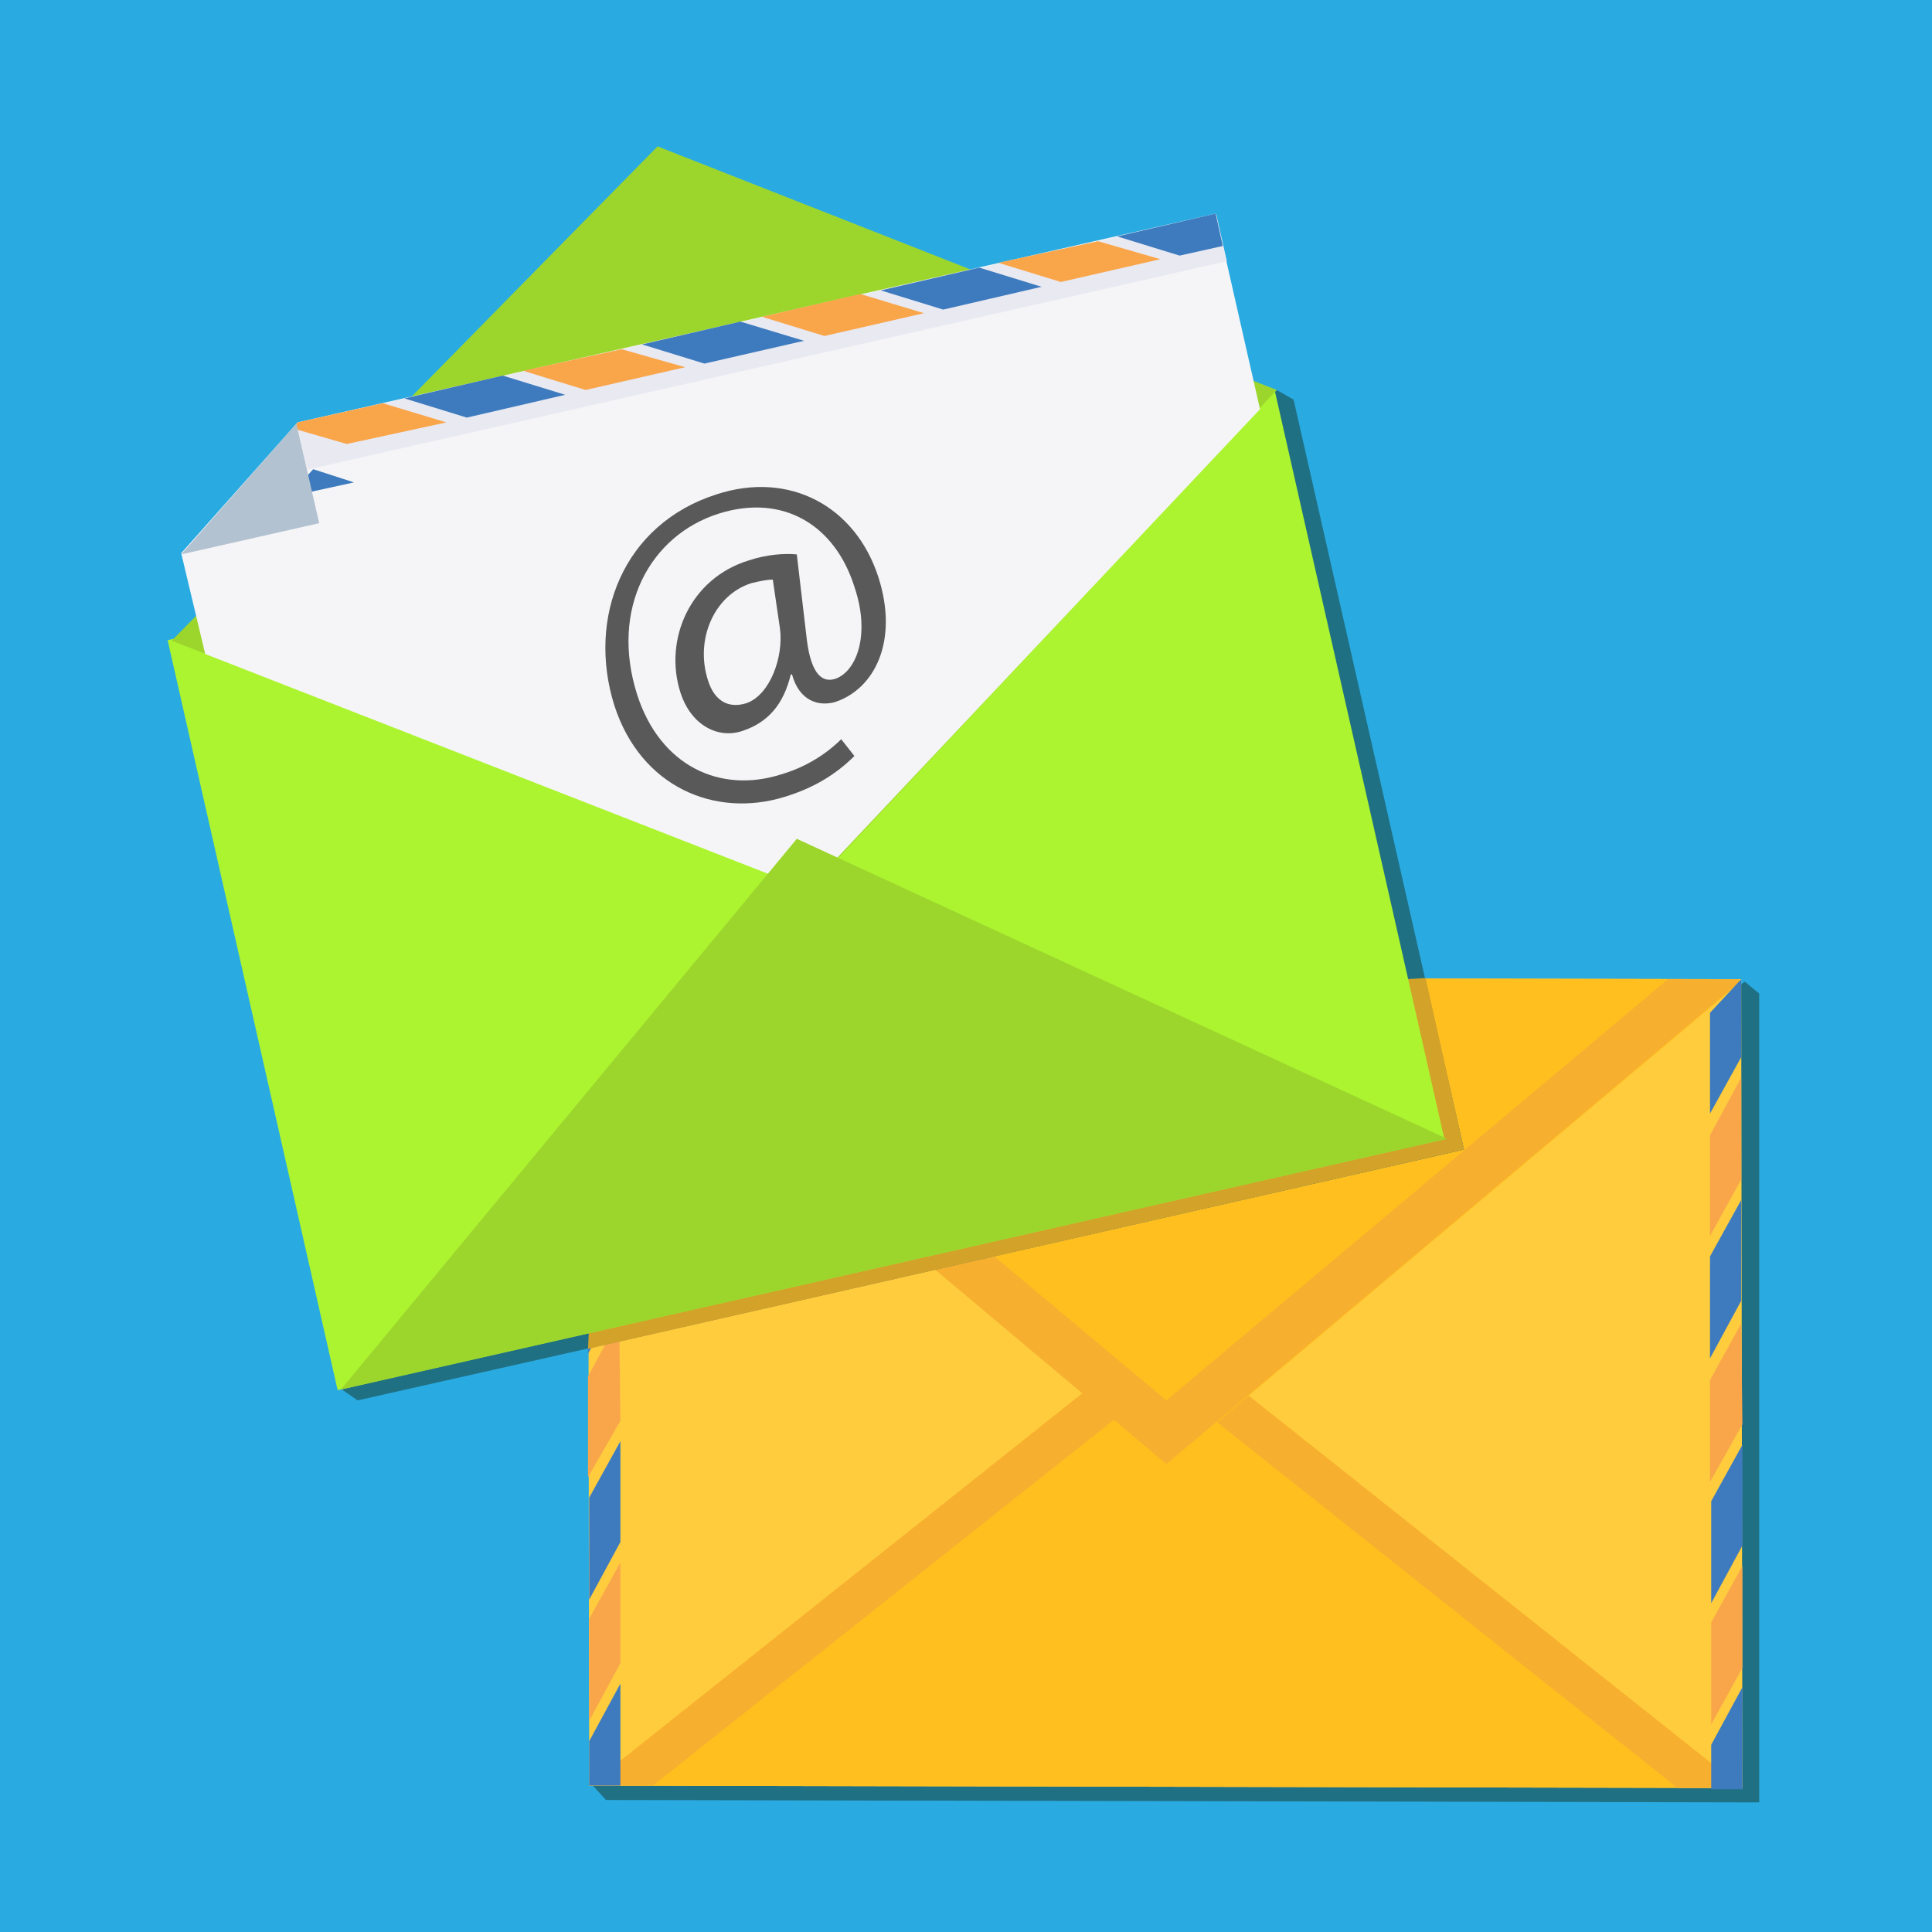
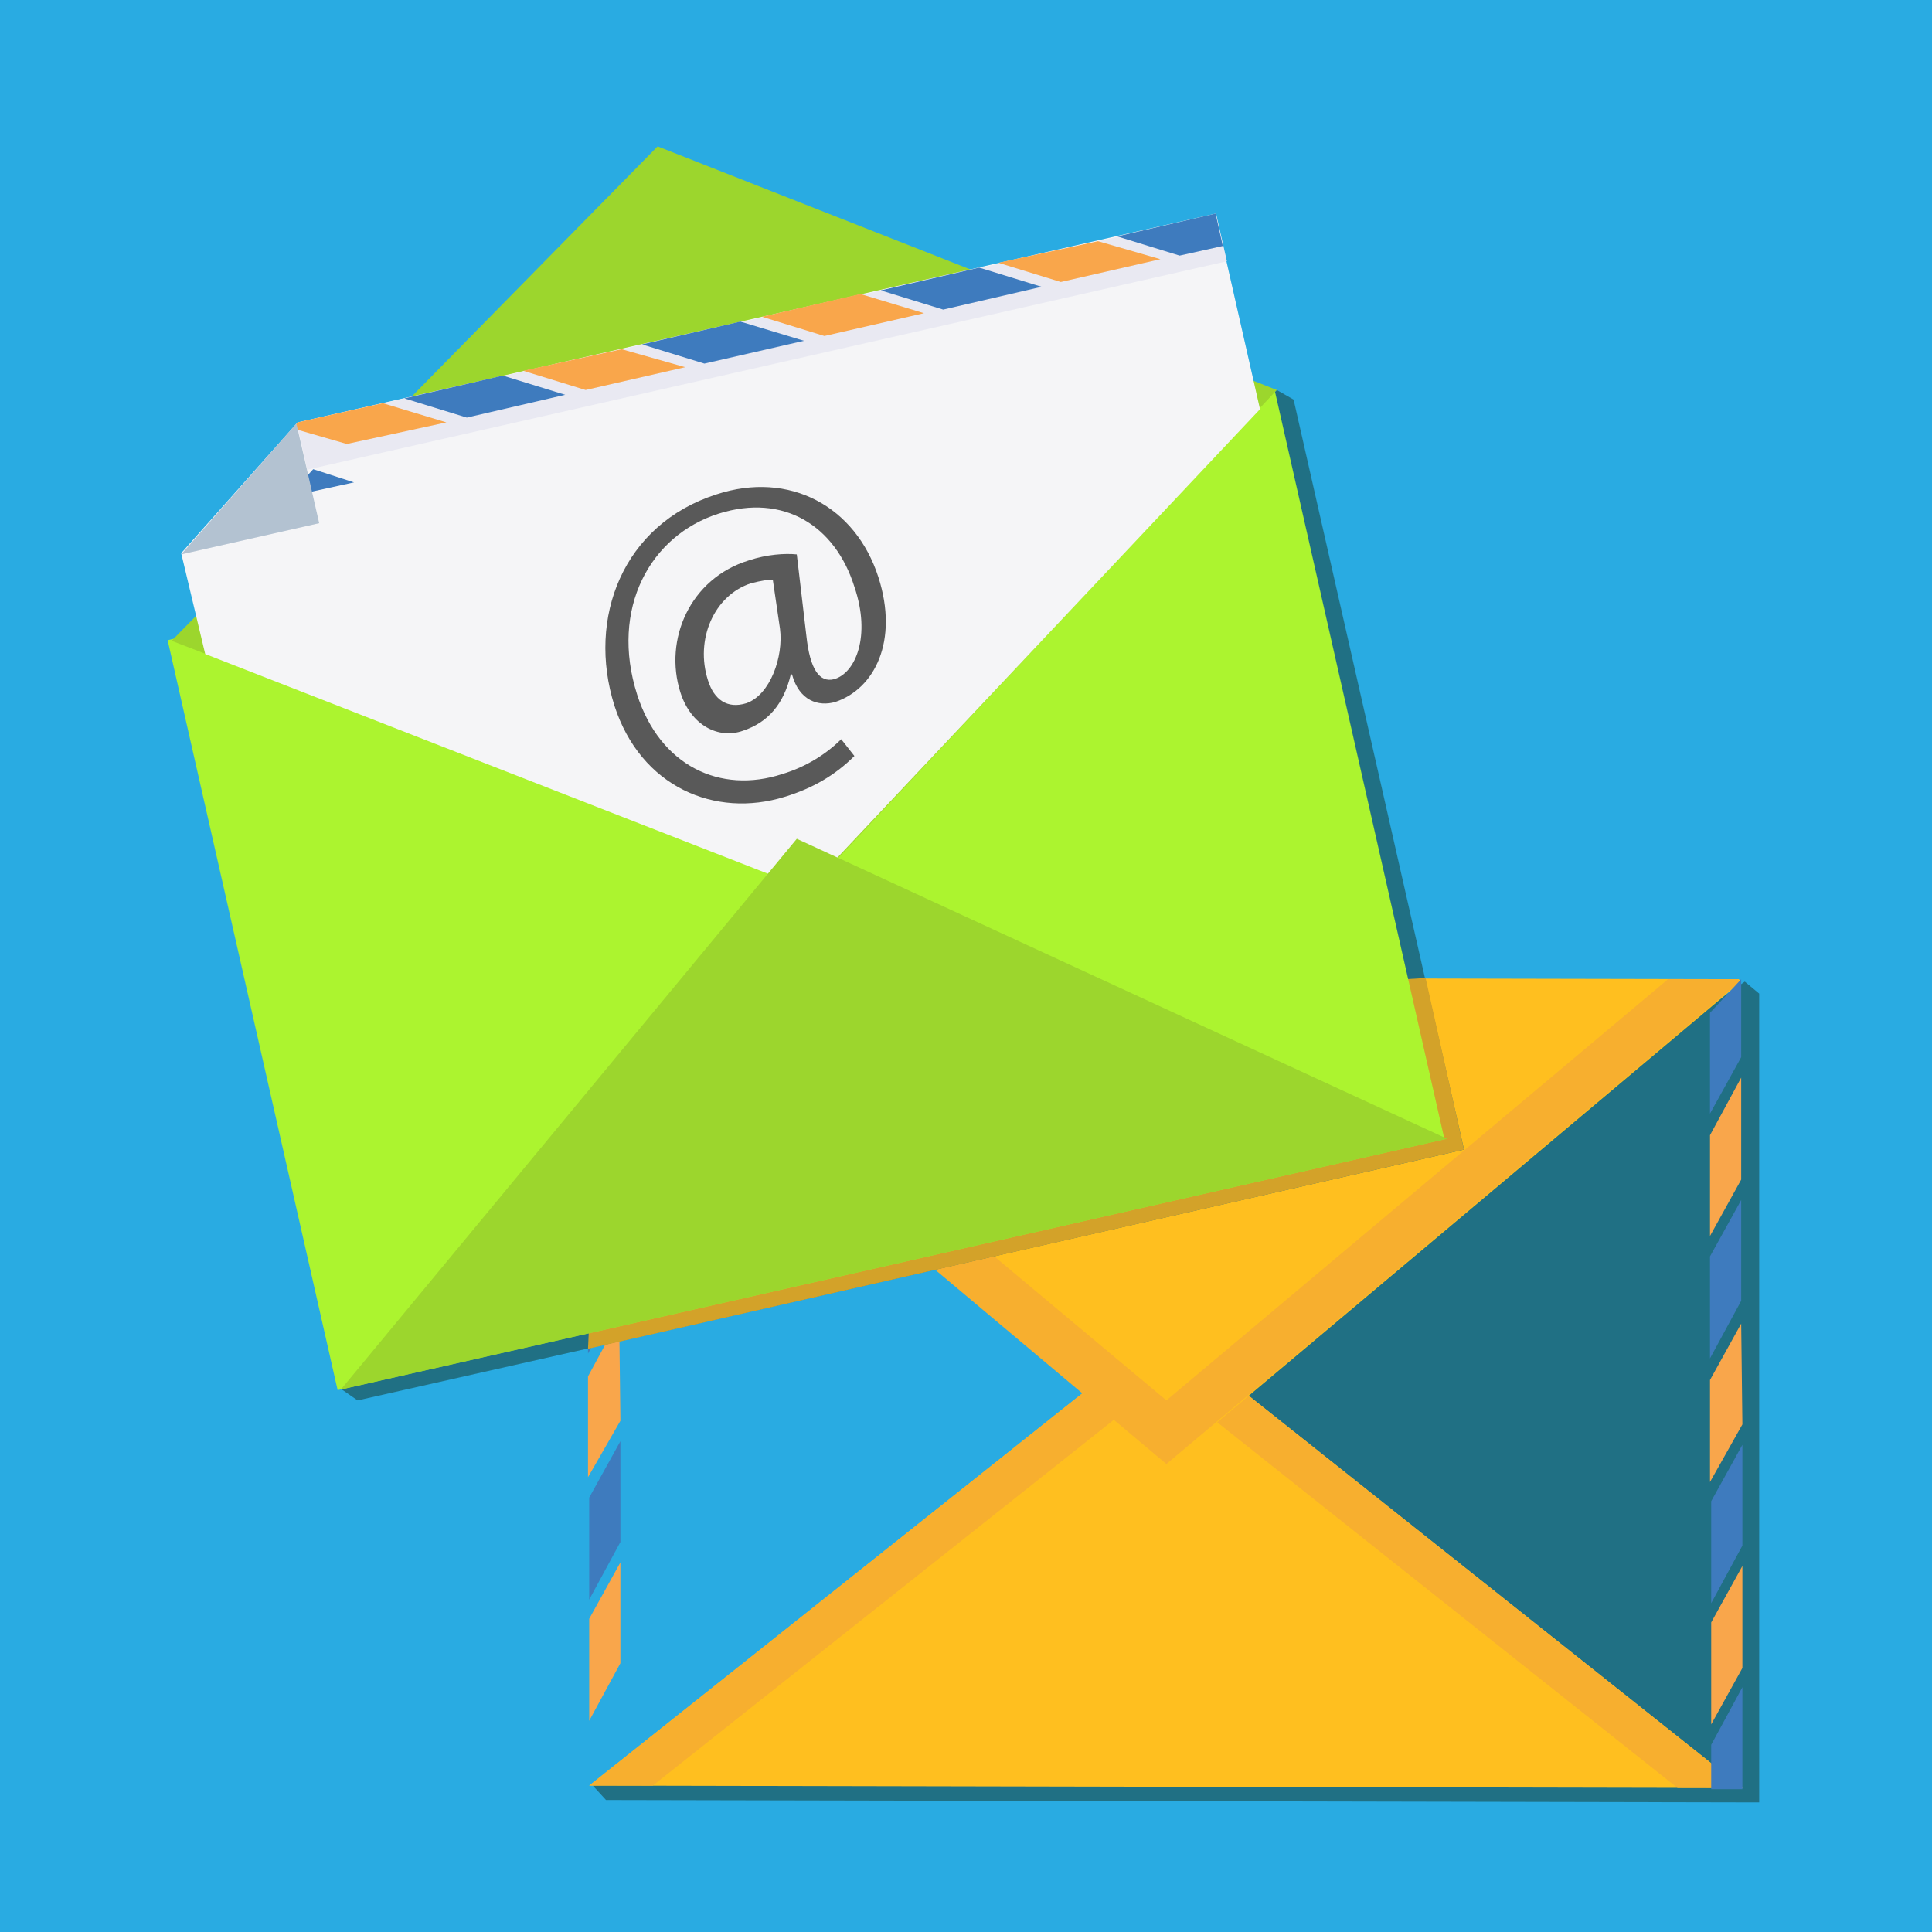
<svg xmlns="http://www.w3.org/2000/svg" version="1.1" x="0px" y="0px" viewBox="0 0 161 161" style="enable-background:new 0 0 161 161;" xml:space="preserve">
  <style type="text/css">
	.st0{fill:#29ABE2;}
	.st1{fill:#207084;}
	.st2{fill:#FFCC3E;}
	.st3{fill:#FFBF1F;}
	.st4{fill:#F7AF2F;}
	.st5{fill:#3E7BBE;}
	.st6{fill:#F9A64B;}
	.st7{fill:#D3A229;}
	.st8{fill:#ACF42F;}
	.st9{fill:#9CD62D;}
	.st10{fill:#F5F5F7;}
	.st11{fill:#E9E9F2;}
	.st12{fill:#B3C2D1;}
	.st13{fill:#595959;}
</style>
  <g id="Layer_1">
    <rect class="st0" width="161" height="161" />
  </g>
  <g id="Layer_2">
    <g>
      <polygon class="st1" points="146.6,82.8 145.4,81.8 49.4,148.8 50.5,150 146.6,150.2   " />
-       <polygon class="st2" points="145.2,149 49.1,148.8 49,81.4 145.1,81.6   " />
      <polygon class="st3" points="97,110.7 49.1,148.8 145.2,149   " />
      <polygon class="st4" points="97,115 139.8,149 145.2,149 97,110.7 49.1,148.8 54.4,148.8   " />
      <polygon class="st3" points="49.2,81.4 49,81.5 97.3,122 145.1,81.8 144.9,81.6   " />
      <polygon class="st4" points="144.8,81.6 139,81.6 97.2,116.7 55,81.4 49.2,81.4 49,81.5 97.2,122 145,81.8   " />
      <g>
        <polygon class="st5" points="145.2,140.6 142.6,145.4 142.6,149.1 145.2,149.1    " />
        <polygon class="st6" points="145.2,130.5 142.6,135.2 142.6,143.7 145.2,139    " />
        <polygon class="st6" points="145.1,110.3 142.5,115 142.5,123.5 145.2,118.7    " />
        <polygon class="st6" points="145.1,89.8 142.5,94.6 142.5,103 145.1,98.3    " />
        <polygon class="st5" points="145.2,120.4 142.6,125.1 142.6,133.6 145.2,128.8    " />
        <polygon class="st5" points="145.1,100 142.5,104.7 142.5,113.2 145.1,108.4    " />
        <polygon class="st5" points="142.5,84.4 142.5,92.8 145.1,88.1 145.1,81.6    " />
      </g>
      <g>
-         <polygon class="st5" points="51.7,140.3 49.1,145.1 49.1,148.8 51.7,148.8    " />
        <polygon class="st6" points="51.7,130.2 49.1,134.9 49.1,143.4 51.7,138.6    " />
        <polygon class="st6" points="51.6,109.9 49,114.7 49,123.1 51.7,118.4    " />
        <polygon class="st6" points="51.6,89.5 49,94.2 49,102.7 51.6,97.9    " />
        <polygon class="st5" points="51.7,120.1 49.1,124.8 49.1,133.3 51.7,128.5    " />
        <polygon class="st5" points="51.6,99.7 49,104.4 49,112.8 51.6,108.1    " />
        <polygon class="st5" points="49,84 49,92.5 51.6,87.8 51.6,83.7 50,82.4    " />
      </g>
    </g>
    <polygon class="st1" points="107.8,33.3 106.4,32.5 28.5,115.8 29.8,116.7 51.1,111.9 122,95.8 119.2,83.5  " />
    <polygon class="st7" points="49,112.4 122,95.8 118.8,81.5 113.8,81.8 49.3,106  " />
    <rect x="19.9" y="42.1" transform="matrix(0.975 -0.221 0.221 0.975 -14.736 16.698)" class="st8" width="94.6" height="64.1" />
    <polygon class="st9" points="14.3,53.4 54.8,12.2 106.4,32.5 67.6,73.9  " />
    <polygon class="st10" points="105,34.1 67.3,74.1 17.1,54.5 15.1,46.1 24.8,35.2 101.3,17.8  " />
    <rect x="24.2" y="26.5" transform="matrix(0.975 -0.221 0.221 0.975 -4.73 14.751)" class="st11" width="78.6" height="4" />
    <polygon class="st5" points="93.1,19.7 98.3,21.3 101.9,20.5 101.3,17.8  " />
    <polygon class="st6" points="83.2,21.9 88.4,23.5 96.7,21.6 91.5,20.1  " />
    <polygon class="st6" points="63.5,26.4 68.7,28 77,26.1 71.7,24.5  " />
    <polygon class="st6" points="43.6,30.9 48.8,32.5 57.1,30.6 51.8,29.1  " />
    <polygon class="st6" points="24.4,35.7 28.9,37 37.2,35.2 31.9,33.6 24.8,35.2  " />
    <polygon class="st5" points="73.4,24.2 78.6,25.8 86.8,23.9 81.6,22.3  " />
    <polygon class="st5" points="53.5,28.7 58.7,30.3 67,28.4 61.7,26.8  " />
    <polygon class="st5" points="33.7,33.2 38.9,34.8 47.1,32.9 41.9,31.3  " />
    <polygon class="st5" points="24,41.4 29.5,40.2 26.1,39.1  " />
    <polygon class="st12" points="26.6,43.6 15.1,46.2 24.7,35.3  " />
    <polygon class="st9" points="66.4,69.9 28.4,115.8 120.6,94.9  " />
    <g>
      <path class="st13" d="M71.2,63c-1.6,1.6-3.5,2.7-5.8,3.4c-5.8,1.8-12-0.8-14.2-7.6c-2.3-7.3,0.7-15.1,8.5-17.6    c6.1-2,11.6,1,13.5,6.9c1.7,5.3-0.3,9.3-3.6,10.4c-1.4,0.4-3-0.1-3.6-2.3l-0.1,0c-0.6,2.5-1.9,4-4,4.7c-2,0.7-4.3-0.4-5.2-3.2    c-1.4-4.4,0.8-9.5,5.7-11c1.5-0.5,3-0.6,4-0.5l0.8,6.8c0.3,2.8,1.1,3.9,2.3,3.6c1.8-0.5,3.1-3.6,1.7-7.7    c-1.6-5.1-5.9-7.8-11.3-6.1c-5.7,1.8-9.1,7.9-6.8,15.1c1.9,5.9,6.9,8.3,12.1,6.6c2-0.6,3.7-1.7,4.9-2.9L71.2,63z M64.4,48.3    c-0.4,0-1,0.1-1.8,0.3c-3.1,1-4.7,4.7-3.6,8.1c0.5,1.6,1.6,2.4,3.2,1.9c2-0.7,3.1-3.9,2.8-6.2L64.4,48.3z" />
    </g>
  </g>
</svg>